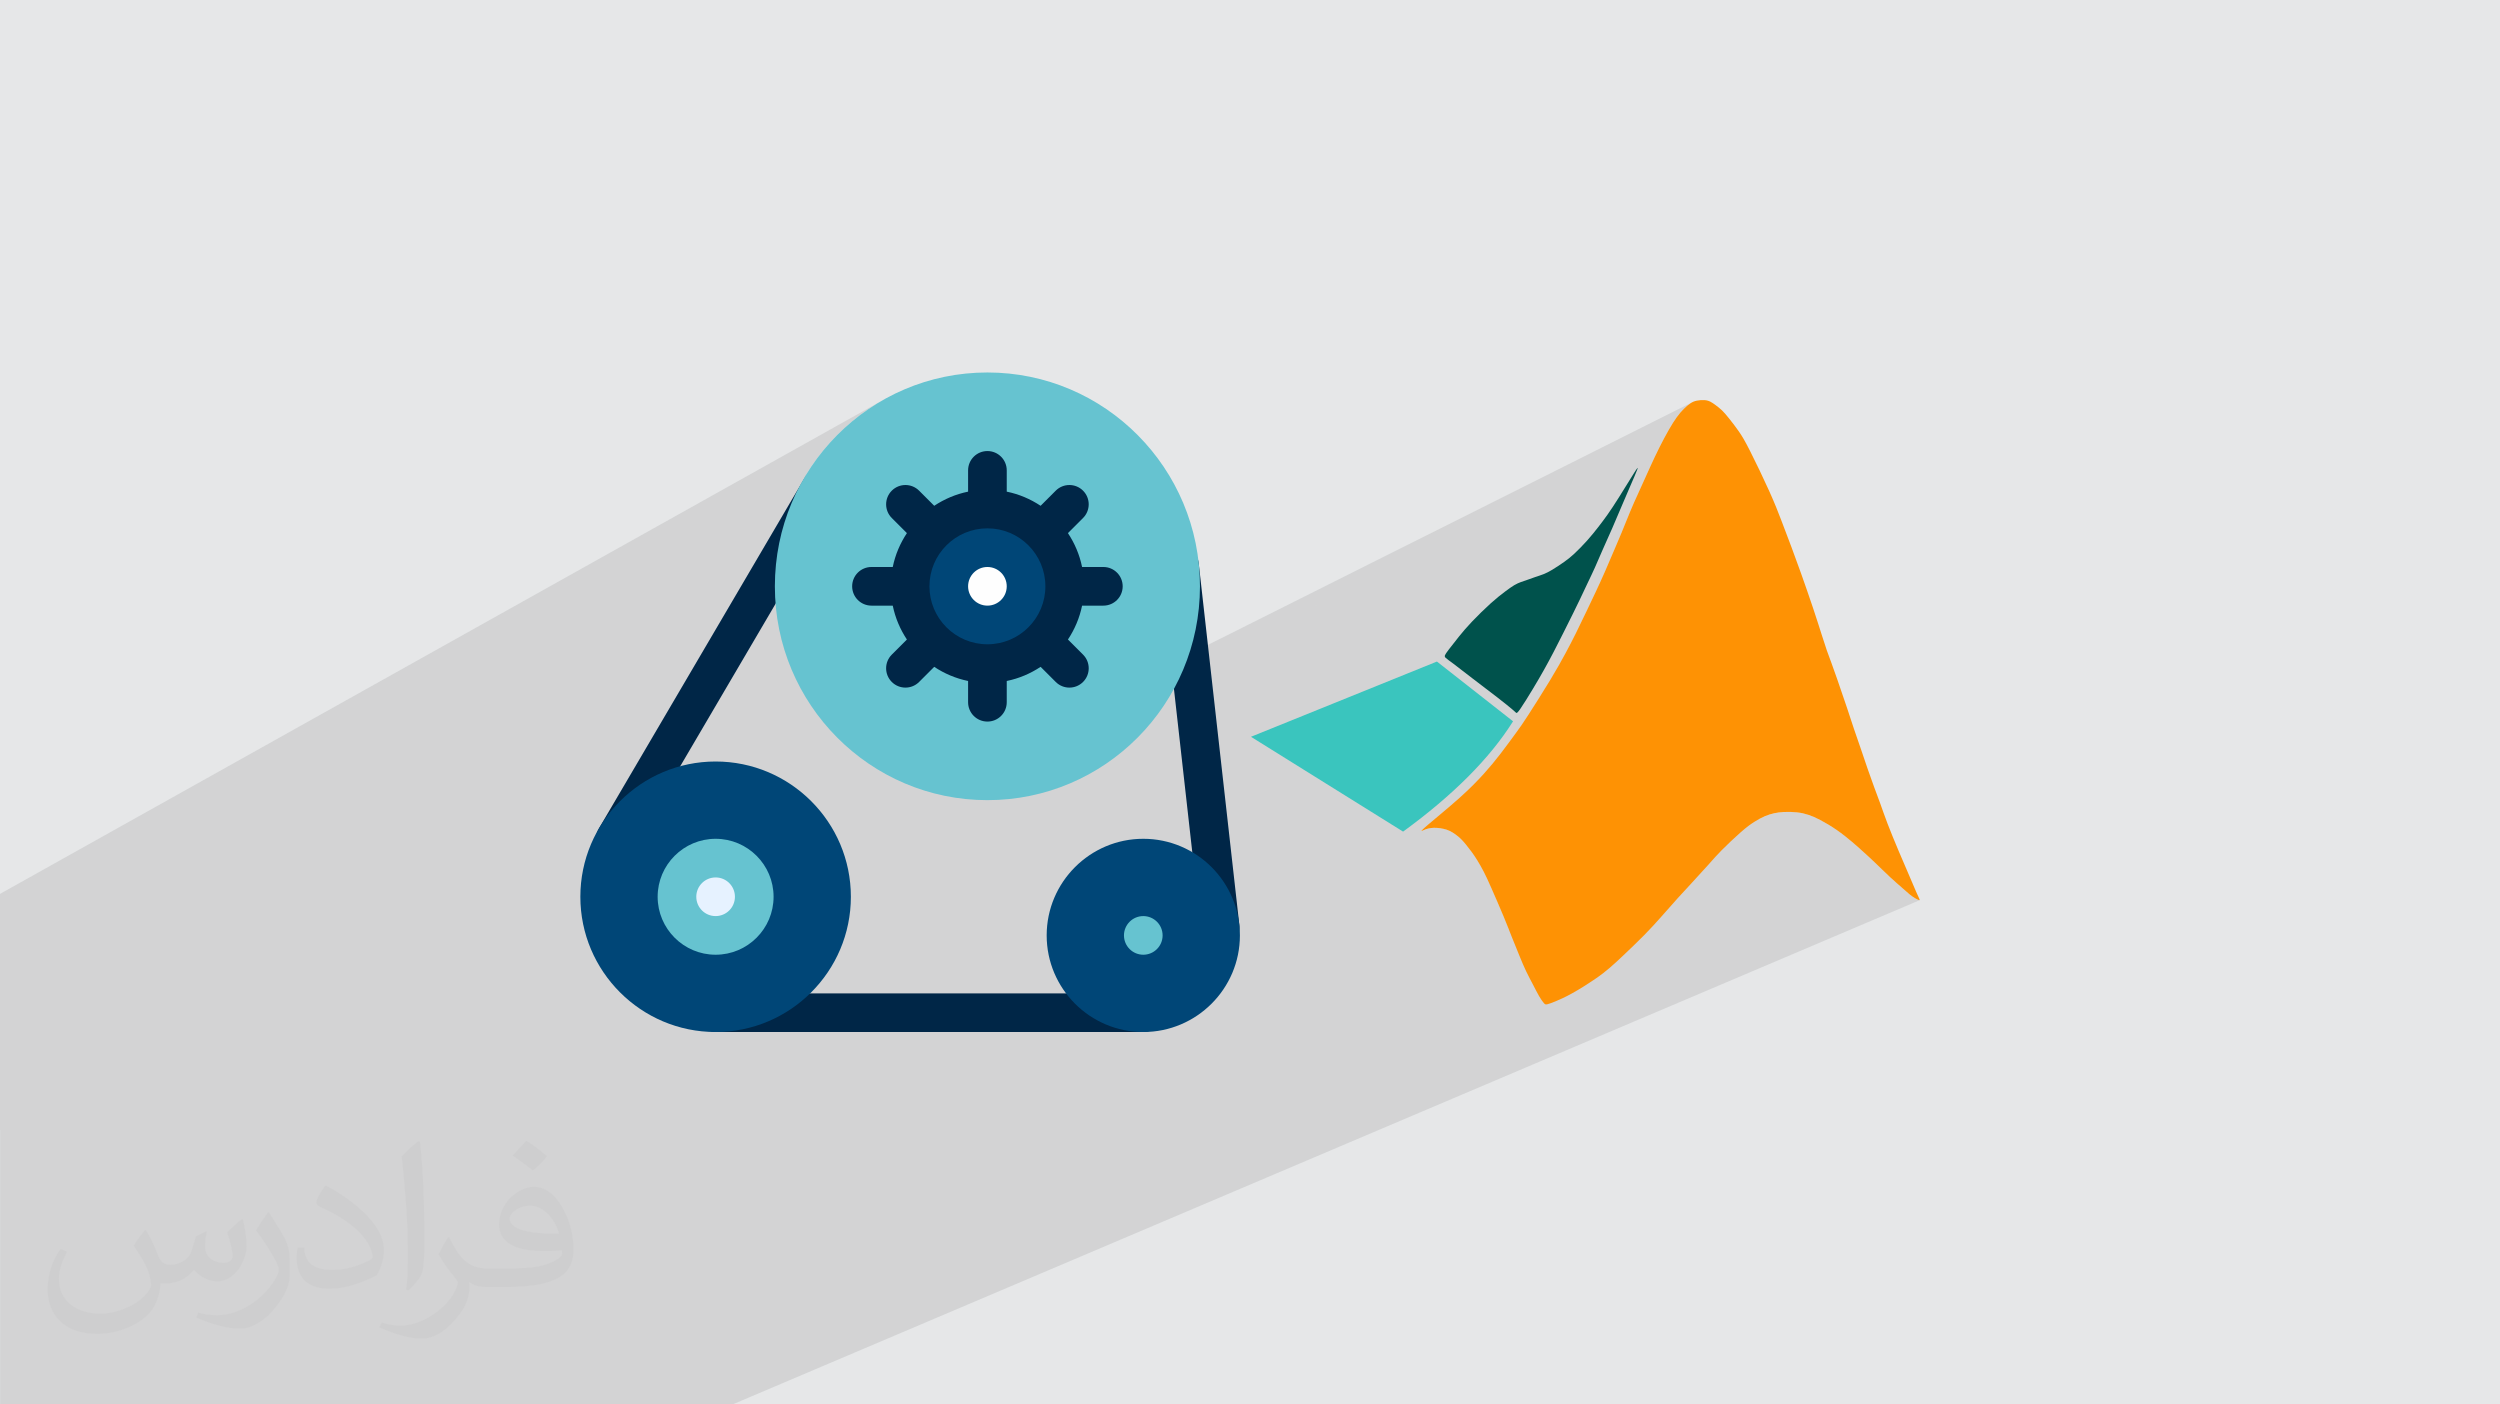
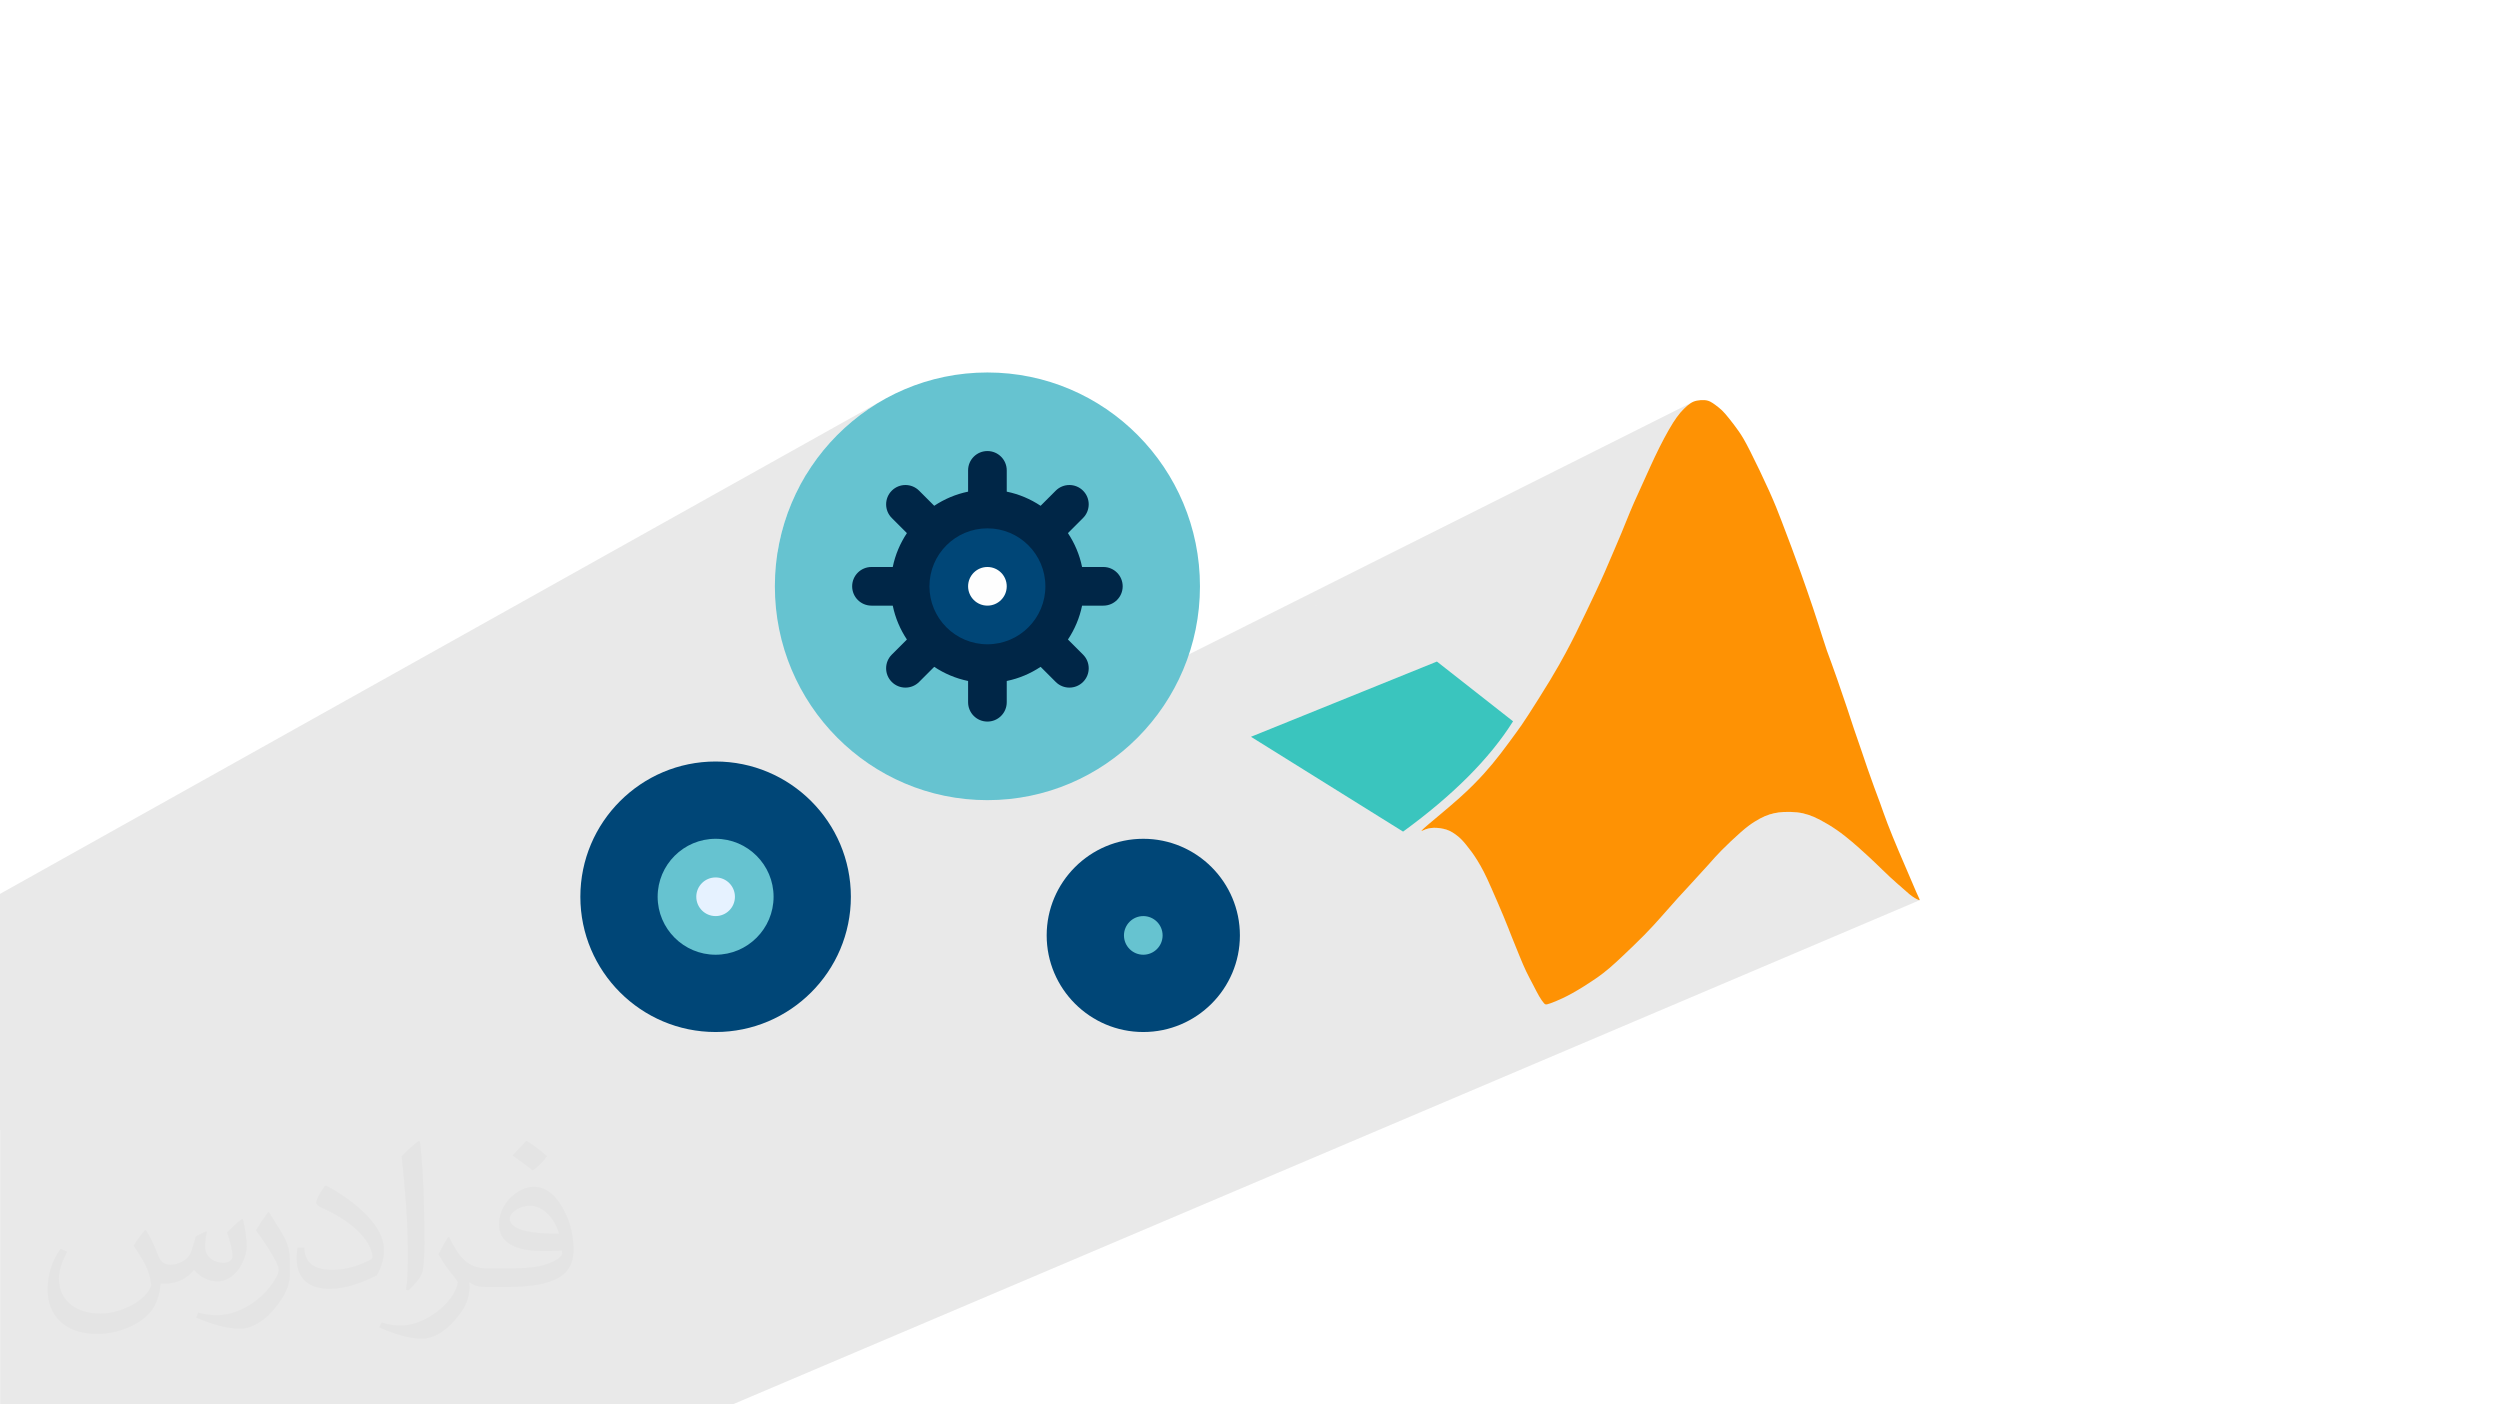
<svg xmlns="http://www.w3.org/2000/svg" xml:space="preserve" width="94.192mm" height="52.917mm" version="1.0" style="shape-rendering:geometricPrecision; text-rendering:geometricPrecision; image-rendering:optimizeQuality; fill-rule:evenodd; clip-rule:evenodd" viewBox="0 0 9404.92 5283.66">
  <defs>
    <style type="text/css">
   
    .fil4 {fill:#00524C}
    .fil3 {fill:#3AC5BE}
    .fil5 {fill:#FE9204}
    .fil10 {fill:#FEFEFE;fill-rule:nonzero}
    .fil8 {fill:#66C3D0;fill-rule:nonzero}
    .fil6 {fill:#002647;fill-rule:nonzero}
    .fil7 {fill:#004677;fill-rule:nonzero}
    .fil9 {fill:#E6F2FF;fill-rule:nonzero}
    .fil2 {fill:#373435;fill-opacity:0.031}
    .fil1 {fill:#2B2A29;fill-opacity:0.102}
    .fil0 {fill:#E6E7E8}
   
  </style>
  </defs>
  <g id="Layer_x0020_1">
-     <polygon class="fil0" points="-0,0 9404.92,0 9404.92,5283.66 -0,5283.66 " />
    <path class="fil1" d="M5242.62 2132.87l-0.01 0m-112.44 0.01l-0.01 0m-1.04 0.01l-764.18 0.08m-631.75 216.77l417.59 -216.75 -417.59 216.75m532.86 -216.76l-115.28 0.01m-4150.78 2119.22l0 -26.65 0 -19.08 0 -86.3 0 -22.88 0 -8.14 0 -4.48 0 -71.14 0 -3.53 0 -23.86 0 -25.44 0 -18.34 0 -13.62 0 -37.45 0 -8.3 0 -0.74 0 -67.35 0 -1.36 0 -12.13 0 -1.5 0 -74.63 0 -8.09 0 -8.38 0 -34.99 0 -194.81 0 -10.16 0 -106.04 9.67 -5.4 3323.83 -1859.1 -33.48 19.37 -32.44 20.92 -31.35 22.43 -30.2 23.88 -29.02 25.28 -27.77 26.64 -26.48 27.94 -25.13 29.19 -23.73 30.39 -22.3 31.54 -19.93 31.27 23.7 -13.15 -12.04 7.28 -10.56 9.66 -8.69 11.93 -20.27 34.53 -9.91 19.49 -16.02 35.64 -14.32 36.52 -12.57 37.38 -10.77 38.17 -8.93 38.92 -5.98 33.71 440.96 -240.67 12.64 -6.65 13.47 -3.99 13.88 -1.33 13.89 1.33 13.47 3.99 9.45 4.97 62.76 -34.16 168.15 -91.52 12.35 -6.69 13.65 -4.23 14.66 -1.48 14.66 1.48 13.66 4.23 12.35 6.69 10.75 8.88 8.88 10.75 6.69 12.35 4.23 13.65 1.48 14.66 0 80.05 8.65 1.88 8.57 2.09 8.48 2.29 8.4 2.5 8.32 2.69 8.22 2.89 8.13 3.08 8.04 3.28 7.94 3.44 7.84 3.63 7.74 3.81 7.64 3.99 3.3 1.83 94.44 -50.36 12.64 -6.65 13.47 -3.99 13.88 -1.33 13.88 1.33 13.47 3.99 12.64 6.65 11.4 9.32 9.32 11.4 6.66 12.64 3.99 13.47 1.33 13.88 -1.33 13.89 -3.99 13.47 -6.66 12.64 -9.32 11.4 -56.85 56.85 4.66 7.21 4.49 7.31 4.32 7.43 4.16 7.53 3.99 7.64 3.81 7.75 3.63 7.84 3.44 7.94 3.27 8.04 3.09 8.13 0.87 2.47 2.02 5.75 2.69 8.32 2.49 8.4 2.3 8.48 2.08 8.57 1.88 8.65 80.05 0 14.66 1.48 13.65 4.23 12.35 6.69 10.75 8.88 6.78 8.22 57.08 -29.51 135.78 -70.18 -11.54 8 -9.74 9.99 -7.66 11.66 -5.32 13 -2.74 14.03 0.1 13.49 0.01 1.23 40.57 361.21 723.6 -362.52 1239.09 -620.78 -2.86 1.44 -2.89 1.63 -2.93 1.82 -3 2.03 -3.07 2.24 -3.13 2.43 -3.18 2.6 -3.21 2.77 -3.24 2.92 -3.25 3.06 -3.25 3.19 -3.25 3.3 -3.24 3.43 -3.25 3.58 -3.26 3.74 -3.28 3.92 -3.3 4.11 -3.32 4.33 -3.37 4.55 -3.4 4.79 -3.47 5.06 -3.53 5.34 -3.62 5.64 -3.72 5.97 -3.84 6.32 -3.95 6.68 -4.1 7.07 -4.24 7.47 -4.37 7.85 -4.47 8.17 -4.55 8.45 -4.6 8.69 -4.64 8.9 -4.63 9.05 -4.62 9.16 -4.57 9.23 -4.52 9.27 -4.46 9.27 -4.37 9.22 -4.3 9.16 -4.2 9.04 -4.09 8.89 -3.98 8.71 -3.86 8.49 -3.77 8.32 -3.69 8.2 -3.65 8.12 -3.64 8.09 -3.66 8.12 -3.69 8.18 -3.77 8.31 -3.86 8.46 -3.92 8.6 -3.97 8.68 -3.98 8.73 -3.98 8.74 -3.93 8.7 -3.86 8.64 -3.76 8.52 -3.64 8.38 -3.52 8.22 -3.41 8.04 -3.29 7.87 -3.19 7.68 -3.07 7.48 -2.98 7.28 -2.87 7.07 -2.78 6.85 -2.7 6.68 -2.66 6.56 -2.62 6.48 -2.63 6.46 -2.66 6.49 -2.7 6.57 -2.78 6.7 -2.87 6.87 -2.99 7.09 -3.11 7.34 -3.24 7.62 -3.38 7.96 -3.54 8.31 -3.71 8.72 -3.9 9.15 -4.08 9.6 -4.24 9.97 -4.37 10.24 -4.45 10.42 -4.5 10.49 -4.51 10.47 -1.02 2.34 -3.47 8.01 -4.43 10.13 -4.34 9.84 -4.26 9.57 -4.2 9.36 -4.17 9.2 -4.16 9.09 -4.16 9.04 -4.19 9.03 -4.24 9.09 -4.31 9.19 -4.39 9.29 -4.45 9.4 -4.51 9.51 -4.57 9.61 -4.64 9.72 -4.69 9.83 -4.75 9.93 -4.8 10.02 -4.84 10.1 -4.86 10.12 -4.87 10.1 -4.88 10.06 -4.85 9.96 -4.82 9.84 -4.77 9.66 -4.71 9.47 -4.69 9.32 -4.71 9.26 -4.77 9.27 -4.85 9.35 -4.99 9.5 -5.17 9.72 -5.37 10.02 -5.63 10.4 -5.94 10.87 -6.35 11.42 -6.8 12.08 -7.35 12.83 -7.95 13.66 -8.62 14.59 -9.38 15.62 -4.98 8.21 -5.15 8.44 -5.3 8.63 -5.4 8.75 -5.48 8.83 -5.52 8.87 -5.53 8.85 -5.52 8.78 -5.45 8.67 -5.38 8.5 -5.25 8.28 -5.1 8.02 -4.92 7.71 -4.7 7.34 -4.46 6.93 -4.17 6.47 -7.48 11.49 -6.47 9.82 -5.7 8.52 -5.18 7.6 -4.9 7.03 -4.86 6.84 -5.06 7.03 -5.5 7.59 -6.14 8.43 -6.71 9.18 -7.18 9.79 -7.53 10.2 -7.77 10.46 -7.9 10.55 -7.92 10.47 -7.82 10.23 -7.65 9.87 -7.53 9.55 -7.5 9.32 -7.53 9.19 -7.67 9.15 -7.88 9.19 -8.18 9.33 -8.56 9.56 -9.02 9.87 -9.56 10.21 -10.18 10.61 -10.87 11.05 -11.65 11.5 -12.5 12.01 -13.44 12.54 -14.45 13.11 -7.62 6.77 -7.83 6.89 -8 6.96 -8.11 7 -8.17 6.99 -8.17 6.96 -8.11 6.87 -8.01 6.76 -7.85 6.59 -7.63 6.4 -7.36 6.17 -7.04 5.89 -6.67 5.59 -6.23 5.23 -5.74 4.84 -5.21 4.41 -8.71 7.49 -6.58 5.81 -4.72 4.35 -3.11 3.09 -1.76 2.02 -0.65 1.14 0.2 0.47 0.66 -0.01 0.13 -0.06 1.16 -0.31 1.46 -0.54 1.72 -0.72 1.93 -0.86 2.11 -0.95 2.24 -0.99 2.33 -0.99 2.38 -0.93 2.4 -0.85 2.41 -0.75 2.42 -0.68 2.43 -0.59 2.44 -0.52 2.46 -0.45 2.48 -0.4 2.49 -0.34 2.51 -0.3 2.54 -0.25 2.58 -0.19 2.64 -0.14 2.69 -0.08 2.76 0 2.85 0.06 2.95 0.14 3.05 0.22 3.13 0.29 3.2 0.37 3.23 0.43 3.24 0.49 3.24 0.55 3.2 0.61 3.14 0.66 3.07 0.71 3 0.76 2.95 0.82 2.9 0.9 2.87 0.98 2.85 1.07 2.84 1.18 2.85 1.29 2.87 1.42 2.87 1.53 2.88 1.64 2.86 1.72 2.85 1.79 2.82 1.86 2.78 1.91 2.74 1.95 2.69 1.98 2.64 2.01 2.59 2.04 2.55 2.1 2.5 2.14 2.47 2.19 2.44 2.26 2.41 2.32 2.38 2.4 2.37 2.47 2.36 2.55 2.37 2.65 2.39 2.73 2.41 2.84 2.46 2.94 2.51 3.05 2.57 3.16 2.61 3.26 2.65 3.34 2.67 3.42 2.68 3.47 2.68 3.51 2.65 3.55 2.63 3.56 2.59 3.57 2.56 3.6 2.55 3.67 2.57 3.76 2.6 3.9 2.65 4.07 2.72 4.27 2.8 4.5 2.91 4.76 3 5.01 3.06 5.22 3.11 5.41 3.13 5.58 3.14 5.72 3.13 5.84 3.09 5.92 3.06 6.01 3.07 6.21 3.16 6.56 3.31 7.06 3.54 7.7 3.83 8.48 4.2 9.41 4.64 10.47 5.12 11.62 5.51 12.57 5.79 13.28 5.94 13.73 6 13.92 5.92 13.85 5.73 13.54 5.43 12.96 5.04 12.19 4.67 11.46 4.37 10.83 4.11 10.3 2.15 5.4 957.82 -425.05 4.53 -2.01 4.45 -1.85 4.38 -1.7 4.33 -1.56 4.28 -1.43 4.26 -1.31 4.25 -1.19 4.27 -1.1 4.29 -1 4.33 -0.92 4.42 -0.84 4.52 -0.76 4.66 -0.67 4.83 -0.58 5.03 -0.49 5.26 -0.39 5.53 -0.3 5.8 -0.2 6.04 -0.1 6.19 0.01 6.3 0.13 6.32 0.23 6.3 0.36 6.19 0.48 6.02 0.62 5.81 0.74 5.6 0.88 5.43 1 5.28 1.12 5.16 1.25 5.06 1.37 5.01 1.48 4.97 1.59 4.96 1.7 5 1.84 5.11 2.02 5.27 2.21 5.49 2.46 5.77 2.73 6.1 3.03 6.49 3.35 6.91 3.7 7.3 4.05 7.59 4.35 7.84 4.63 8 4.89 8.09 5.11 8.12 5.31 8.08 5.49 7.96 5.63 7.82 5.72 7.63 5.76 7.42 5.76 7.17 5.71 6.9 5.6 6.59 5.45 6.24 5.25 5.88 5.02 5.57 4.8 5.3 4.64 5.1 4.51 4.96 4.41 4.86 4.37 4.83 4.36 4.86 4.39 4.93 4.46 5.03 4.58 5.19 4.72 5.36 4.91 5.56 5.14 5.8 5.4 6.07 5.71 6.37 6.05 6.68 6.42 6.94 6.71 7.15 6.93 7.27 7.05 7.34 7.1 7.35 7.05 7.27 6.91 7.15 6.7 6.96 6.41 6.72 6.1 6.46 5.77 6.15 5.44 5.82 5.09 5.44 4.74 5.03 4.38 4.59 4 4.11 3.63 3.71 3.29 3.35 3.01 3.09 2.75 2.88 2.55 2.74 2.39 2.66 2.27 2.66 2.21 2.7 2.16 2.75 2.12 2.75 2.05 2.75 1.99 2.71 1.88 2.65 1.78 2.56 1.65 2.46 1.51 2.33 1.35 2.19 1.19 2.04 1.05 1.89 0.92 1.73 0.78 1.57 0.67 1.4 0.55 1.23 0.45 1.05 0.33 0.86 0.2 0.66 0.01 -4466.84 1897.31 -3.26 0 -26.17 0 -48.34 0 -65.39 0 -123.02 0 -149.06 0 -0.15 0 -4.73 0 -1.95 0 -18.14 0 -70.03 0 -28.8 0 -74.22 0 -30.98 0 -94.26 0 -39.96 0 -89.43 0 -33.47 0 -73.22 0 -52.9 0 -0.13 0 -43.56 0 -22.81 0 -7.88 0 -0.01 0 -114.27 0 -239.45 0 -28.29 0 -55.15 0 -13.88 0 -43.21 0 -37.83 0 -63.67 0 -75.62 0 -61.39 0 -0.02 0 -6.44 0 -55.61 0 -9.69 0 -7.31 0 -6.05 0 -0.01 0 -24.89 0 -43.99 0 -33.38 0 -27.74 0 -16.54 0 -6.32 0 -1.71 0 -1.32 0 -0.11 0 -20.31 0 -3.07 0 -3.98 0 -26.5 0 -51.56 0 -85.61 0 -80.74 0 -45.09 0 -44.83 0 -77.02 0 -43.57 0 -4.92 0 -1.35 0 -1.95 0 -27.28 0 -76.02 0 -2.13 0 -7.86 0 -41.02 0 -33.58 0 0 -58.61 0 -20.97 0 -23.1 0 -5.29 0 -41.65 0 -29.46 0 -9.65 0 -11.29 0 -4.55 0 -19.95 0 -2.31 0 -18.49 0 -5.48 0 -27.51 0 -14.21 0 -5.9 0 -0.43 0 -47.37 0 -11.49 0 -108.92 0 -24.27 0 -145.24 0 -23.13 0 -3.28 0 -20.52 0 -38.24 0 -28.55 0 -8.78 0 -18.98 0 -2.34 0 -2.48 0 -7.6 0 -5.85 0 -26.97 0 -37.15 0 -5.57 0 -2.61 0 -26.15 0 -7.42 0 -1.15 0 -5.07 0 -9.32 0 -12.62 0 -3.1 0 -12.71 0 -11.14 0 -30.69 0 -8.63 0 -0.94 0 -6.21 0 -28.14zm4364.95 -2118.01l-141.63 72.93 141.63 -72.93zm-182.98 1728.1l1375.59 -625.58 -1375.59 625.58zm-44.27 -18.79l1398.85 -638.16 -1398.85 638.16zm-58.76 -37.12l1417.28 -649.93 -1417.28 649.93zm1129.15 -721.68l374.19 -174.3 -374.19 174.3zm-88.03 -54.88l583.67 -273.87 -583.67 273.87zm-39.97 -24.92l668.8 -314.85 -668.8 314.85zm-929.31 -871.92l-417.59 216.75 417.59 -216.75zm2127.56 -516.92l-1035.71 516.8 -831.23 414.76 831.22 -414.76 1035.72 -516.8zm81.22 -99.08l-1229.38 615.89 -0.02 0.01 -0.01 0m0.02 -0.01l1229.39 -615.89" />
    <path class="fil2" d="M548.54 4627.69c17.95,27.21 29.6,53.36 40.96,82.43 8.45,16.91 12.93,48.09 52.57,48.09 11.61,0 28.28,-3.42 43.06,-11.61 16.63,-8.73 29.32,-21.94 35.94,-42l15.85 -53.36 38.57 -19.02 2.64 2.64c-5.27,20.09 -6.59,39.36 -6.59,54.43 0,44.63 38.57,61.56 69.22,61.56 17.95,0 34.09,-8.73 34.09,-25.11 0,-21.13 -8.98,-57.06 -20.62,-89.29 17.95,-17.95 35.94,-35.94 56.53,-50.47l3.17 1.6c8.98,38.04 14,75.56 14,100.66 0,24.57 -10.83,51.79 -19.81,69.49 -18.49,34.87 -51.25,62.62 -90.87,62.62 -30.1,0 -63.65,-15.07 -86.66,-43.06l-1.32 0c-21.66,26.96 -55.22,51.25 -108.86,51.25l-16.63 0c-2.64,35.41 -10.29,60.49 -21.94,82.95 -31.95,62.34 -126.81,106.47 -216.1,106.47 -124.17,0 -186.51,-71.59 -186.51,-166.96 0,-58.91 19.27,-113.6 48.88,-152.42l24.29 10.04c-18.49,35.41 -30.91,68.68 -30.91,101.45 0,89.29 72.66,131.83 156.4,131.83 77.68,0 173.83,-49.41 191.28,-106.72 -6.59,-62.62 -30.1,-91.93 -66.04,-148.99 10.83,-19.02 24.83,-38.04 42.28,-58.38l3.17 0 0 0 0 0 -0.02 -0.09zm1432.13 -336.04c26.15,16.39 51.79,35.66 76.87,57.85 -14,19.81 -31.45,37.79 -53.11,53.64 -25.11,-20.34 -50.19,-37.79 -75.84,-56.27 17.42,-19.55 34.62,-38.29 52.04,-55.22l0 0 0 0 0 0 0 0 0 0 0.03 0zm13.47 244.11c-42.28,0 -76.87,27.75 -76.87,48.34 0,44.13 84.53,57.85 185.72,57.31 -12.68,-51.79 -57.06,-105.68 -108.86,-105.68l0.01 0.03zm-94.86 236.19c54.96,0 103.04,-1.6 139.74,-10.83 40.96,-10.29 75.56,-30.91 75.56,-45.17 0,-3.7 0,-8.19 -1.32,-11.89 -22.98,2.11 -49.41,2.11 -72.38,2.11 -74.49,0 -131.55,-16.91 -154.02,-58.66 -5.55,-11.61 -9.51,-24.57 -9.51,-39.36 0,-40.43 17.42,-79.79 48.09,-107 25.61,-22.45 53.89,-36.44 82.67,-36.44 52.04,0 93.51,41.75 122.57,107.54 15.85,35.94 26.68,77.4 26.68,129.72 0,34.87 -9.51,64.19 -31.17,85.85 -40.43,39.11 -114.92,53.89 -229.04,53.89l-51.79 0 0 0 -13.47 0c-28.28,0 -48.62,-5.02 -64.72,-17.42l-2.64 0c0.79,6.59 1.32,12.93 1.32,19.02 0,25.61 -8.45,58.38 -25.61,84.53 -50.72,75.3 -105.68,108.04 -153.24,108.04 -48.09,0 -107,-18.49 -160.11,-42.54l9.51 -18.49c17.17,7.13 40.96,11.89 73.7,11.89 85.85,0 198.66,-82.43 212.66,-163 -3.17,-6.59 -8.98,-15.32 -17.17,-24.57 -25.11,-29.85 -40.96,-54.68 -55.75,-80.83 12.68,-25.11 24.29,-45.17 35.13,-63.4l4.49 -0.53c36.72,74.77 69.99,117.55 144.23,117.55l11.61 0 0 0 53.89 0 0 0 0 0 0 0 0 0 0 0 0.09 0.01zm-371.98 79c6.34,-34.34 6.87,-72.91 6.87,-108.86l0 -53.36c0,-99.6 -12.68,-244.36 -22.98,-338.68 17.95,-19.27 43.06,-42 62.87,-57.31l5.81 1.6c13.47,118.62 16.63,256 16.63,383.06 0,33.3 -1.32,65.79 -4.49,89.55 -1.85,30.1 -19.27,52.83 -56.53,87.7l-8.19 -3.7zm-382.8 -157.19c1.85,46.77 24.83,83.49 105.15,83.49 49.93,0 92.19,-12.93 138.96,-35.13 8.45,-3.7 12.93,-8.73 12.93,-12.93 0,-29.32 -22.45,-68.15 -60.23,-103.55 -36.72,-33.3 -85.34,-62.62 -130.76,-82.18 -15.6,-6.59 -20.62,-13.47 -20.62,-20.09 0,-13.47 17.95,-41.75 32.77,-62.09l5.02 -0.53c52.04,27.21 110.17,67.64 153.24,112.53 39.11,41.47 63.4,83.49 63.4,129.19 0,33.81 -10.29,65.51 -26.96,95.11 -57.06,28.79 -117.83,50.72 -178.06,50.72 -73.17,0 -123.1,-34.34 -123.1,-114.92 0,-8.73 0,-22.19 3.17,-39.64l25.11 0 0 0 0 0 0 0 0 0 0 0 -0.02 0zm-132.37 -132.9l45.45 73.45c16.63,27.21 32.23,56.81 32.23,103.55l0 59.7c0,48.34 -30.91,100.13 -80.83,151.38 -39.11,34.62 -73.7,49.41 -105.68,49.41 -47.55,0 -101.98,-14.79 -164.85,-41.75l7.13 -18.49c19.81,5.27 42.79,9.77 71.06,9.77 90.36,-0.53 182.8,-66.57 225.08,-147.15 5.02,-9.26 6.87,-17.95 6.87,-24.04 0,-9.26 -5.02,-19.55 -8.98,-28.79 -22.98,-43.31 -48.62,-82.95 -76.87,-119.68 14.79,-23.25 29.6,-45.7 45.7,-67.9l3.7 0.53 0 0 0 0 0 0 0 0 0 0 -0.02 0.01z" />
    <g id="_1625562644864">
      <g>
        <path class="fil3" d="M5405.64 2488.73l286.44 224.81c-87.61,139.52 -225.52,277.84 -413.74,414.96l-572.25 -356.76 699.56 -283.01z" />
-         <path class="fil4" d="M5718.78 2667.61c11.14,-15.78 31.3,-48.49 47.85,-75.98 16.55,-27.48 29.48,-49.72 42.04,-72.17 12.56,-22.45 24.73,-45.08 36.41,-67.53 11.7,-22.44 22.93,-44.7 35.39,-69.51 12.45,-24.81 26.15,-52.21 36.8,-73.69 10.64,-21.5 18.26,-37.09 26.73,-54.89 8.47,-17.79 17.79,-37.75 27.29,-57.72 9.52,-19.96 19.22,-39.94 28.63,-60.86 9.42,-20.93 18.55,-42.79 29.58,-67.9 11.03,-25.12 23.97,-53.45 36.05,-81.04 12.08,-27.58 23.29,-54.4 34.33,-80.46 11.03,-26.05 21.88,-51.34 33.09,-77.21 11.21,-25.88 22.83,-52.31 26.63,-62.95 3.79,-10.65 -0.2,-5.52 -13.98,16.36 -13.8,21.88 -37.38,60.49 -55.45,89.21 -18.06,28.71 -30.62,47.54 -42.41,64.28 -11.8,16.73 -22.83,31.37 -35.1,47.17 -12.27,15.78 -25.77,32.71 -41.75,50.58 -15.97,17.88 -34.42,36.71 -48.87,50.12 -14.47,13.41 -24.91,21.4 -38.42,30.91 -13.5,9.52 -30.05,20.54 -43.26,28.53 -13.22,7.99 -23.12,12.93 -33.39,17.03 -10.27,4.09 -20.92,7.32 -31.57,10.93 -10.65,3.62 -21.3,7.6 -30.25,10.73 -8.94,3.15 -16.18,5.43 -23.66,8.18 -7.52,2.76 -15.32,5.99 -24.92,11.7 -9.62,5.7 -21.01,13.88 -35.19,24.54 -14.19,10.65 -31.09,23.77 -53.17,43.64 -22.07,19.88 -49.27,46.51 -69.99,68.29 -20.74,21.77 -35,38.69 -49.54,56.67 -14.56,17.97 -29.4,36.99 -38.41,48.97 -9.04,11.98 -12.28,16.92 -13.98,20.74 -1.72,3.8 -1.92,6.46 2.47,10.74 4.38,4.27 13.32,10.17 29.4,22.25 16.09,12.07 39.27,30.33 69.42,53.45 30.13,23.11 67.24,51.06 95.68,73.12 28.43,22.06 48.22,38.24 58.48,46.99 10.27,8.76 11.03,10.07 11.42,10.55 0.38,0.48 0.38,0.1 1.43,0.47 1.04,0.38 3.13,1.53 14.26,-14.27l-0.04 0.01z" />
        <path class="fil5" d="M5348.34 3125.95c2.66,-0.47 8.94,-3.9 15.31,-6.28 6.38,-2.39 12.84,-3.72 19.5,-4.57 6.66,-0.86 13.51,-1.24 21.49,-0.76 7.99,0.48 17.12,1.8 25.39,3.61 8.28,1.83 15.7,4.09 23.29,7.7 7.61,3.62 15.42,8.57 22.64,13.8 7.24,5.22 13.88,10.74 20.26,17.01 6.37,6.28 12.46,13.32 19.22,21.6 6.76,8.27 14.17,17.77 21.11,27.29 6.94,9.52 13.41,19.01 21.01,31.37 7.62,12.36 16.36,27.58 24.53,43.47 8.18,15.87 15.8,32.42 28.82,61.9 13.03,29.48 31.47,71.9 45.45,105.47 13.98,33.57 23.49,58.3 33.2,82.73 9.71,24.45 19.59,48.61 28.06,69.15 8.45,20.54 15.49,37.46 23.87,54.87 8.36,17.42 18.06,35.29 26.34,51.16 8.26,15.9 15.12,29.77 21.97,41.57 6.85,11.8 13.7,21.5 18.26,26.63 4.55,5.14 6.84,5.7 12.94,4.28 6.08,-1.43 15.98,-4.84 31.37,-11.21 15.42,-6.38 36.33,-15.69 62.96,-30.53 26.63,-14.83 58.96,-35.19 83.22,-51.72 24.24,-16.55 40.41,-29.3 55.92,-42.52 15.5,-13.22 30.32,-26.92 53.06,-48.41 22.74,-21.49 53.35,-50.77 78.18,-75.98 24.82,-25.19 43.85,-46.3 64.96,-70.09 21.12,-23.77 44.32,-50.21 61.34,-69.14 17.01,-18.93 27.86,-30.33 47.83,-51.92 19.98,-21.59 49.08,-53.35 68.38,-74.95 19.32,-21.59 28.82,-33 48.71,-53.06 19.87,-20.08 50.12,-48.79 72.56,-68.38 22.44,-19.59 37.09,-30.05 50.87,-38.7 13.8,-8.67 26.73,-15.51 38.7,-20.64 12,-5.14 23.03,-8.57 34.54,-11.12 11.49,-2.57 23.48,-4.28 38.6,-4.94 15.12,-0.66 33.38,-0.29 49.17,1.53 15.79,1.8 29.1,5.03 42.34,9.42 13.21,4.37 26.32,9.89 44.2,19.32 17.87,9.42 40.51,22.72 61.92,37.55 21.4,14.85 41.56,31.19 57.72,44.89 16.17,13.7 28.34,24.73 41.38,36.52 13.02,11.8 26.91,24.35 44.32,40.99 17.4,16.63 38.32,37.37 57.14,54.87 18.82,17.5 35.57,31.77 47.18,41.95 11.59,10.17 18.06,16.26 25.19,22.08 7.13,5.79 14.93,11.31 21.3,15.12 6.38,3.79 11.32,5.89 14.36,6.95 3.05,1.04 4.18,1.04 2.39,-3.71 -1.82,-4.76 -6.57,-14.27 -12.66,-27.97 -6.08,-13.7 -13.49,-31.57 -24.63,-57.54 -11.12,-25.95 -25.97,-60 -40.99,-95.57 -15.02,-35.57 -30.24,-72.66 -41.85,-103 -11.61,-30.33 -19.59,-53.92 -27.3,-75.32 -7.71,-21.4 -15.12,-40.61 -23.19,-62.49 -8.08,-21.88 -16.83,-46.41 -24.63,-69.05 -7.8,-22.64 -14.64,-43.35 -23.29,-68.57 -8.66,-25.19 -19.11,-54.87 -27.86,-80.84 -8.76,-25.95 -15.79,-48.22 -26.73,-80.93 -10.93,-32.72 -25.77,-75.9 -35.96,-105.18 -10.17,-29.29 -15.68,-44.69 -21.59,-60.66 -5.9,-15.98 -12.17,-32.54 -17.5,-47.66 -5.32,-15.12 -9.7,-28.82 -17.77,-54.3 -8.08,-25.49 -19.88,-62.76 -34.23,-105.65 -14.38,-42.89 -31.29,-91.38 -44.89,-129.62 -13.6,-38.22 -23.86,-66.18 -35.76,-97.94 -11.9,-31.77 -25.39,-67.33 -38.14,-100.63 -12.73,-33.27 -24.73,-64.28 -45.93,-111.45 -21.21,-47.17 -51.63,-110.5 -71.98,-150.64 -20.35,-40.13 -30.62,-57.07 -42.71,-74.46 -12.08,-17.4 -25.96,-35.28 -36.71,-48.69 -10.75,-13.41 -18.35,-22.35 -26.25,-29.96 -7.9,-7.61 -16.08,-13.87 -23.49,-19.41 -7.42,-5.51 -14.07,-10.25 -20.74,-13.59 -6.65,-3.31 -13.31,-5.23 -22.06,-5.8 -8.76,-0.56 -19.59,0.2 -28.53,2 -8.95,1.81 -15.97,4.66 -23.87,9.8 -7.89,5.13 -16.63,12.56 -25.29,21.21 -8.66,8.66 -17.21,18.53 -26.26,30.99 -9.03,12.46 -18.53,27.49 -29.67,46.88 -11.12,19.4 -23.87,43.17 -36.15,67.72 -12.27,24.53 -24.05,49.82 -34.52,72.76 -10.46,22.92 -19.59,43.46 -29.76,65.81 -10.17,22.36 -21.4,46.51 -31.29,69.05 -9.9,22.55 -18.44,43.45 -25.96,62.01 -7.52,18.55 -13.98,34.71 -21.5,52.79 -7.52,18.06 -16.08,38.04 -26.74,63.04 -10.64,25.01 -23.39,55.06 -35.1,81.69 -11.7,26.63 -22.35,49.84 -33.75,74.19 -11.42,24.34 -23.59,49.82 -36.33,76.45 -12.74,26.62 -26.05,54.39 -38.71,79.88 -12.64,25.48 -24.63,48.7 -39.28,75.89 -14.64,27.21 -31.96,58.39 -58.01,101.48 -26.06,43.08 -60.87,98.06 -82.35,131.24 -21.5,33.2 -29.68,44.61 -45.16,65.91 -15.51,21.3 -38.33,52.5 -58.96,79.32 -20.64,26.81 -39.09,49.26 -62.49,75.13 -23.39,25.85 -51.72,55.16 -91.67,90.91 -39.94,35.76 -91.49,77.98 -117.73,100.33 -26.26,22.36 -27.21,24.83 -24.53,24.35l0 -0.06z" />
      </g>
      <g>
-         <path class="fil6" d="M4590 3559.78c-36.63,0 -68.16,-27.54 -72.2,-64.8l-152.85 -1360.78c-4.33,-39.89 24.49,-75.82 64.38,-80.15 40.32,-4.25 75.75,24.42 80.15,64.39l152.85 1360.77c4.33,39.9 -24.49,75.82 -64.38,80.15 -2.7,0.28 -5.32,0.43 -7.95,0.43l0 -0.01z" />
-         <path class="fil6" d="M4301.01 3737.04l-586.37 0 -1022.52 0c-40.18,0 -72.69,32.51 -72.69,72.69 0,40.18 32.51,72.69 72.69,72.69l1022.52 0 586.37 0c40.18,0 72.69,-32.51 72.69,-72.69 0,-40.18 -32.51,-72.7 -72.69,-72.7l0 0.01z" />
-         <path class="fil6" d="M2315.38 3226.57c-12.49,0 -25.13,-3.2 -36.63,-9.93 -34.64,-20.3 -46.28,-64.81 -26.05,-99.45l771.37 -1314.28c20.3,-34.79 64.95,-46.28 99.45,-26.05 34.64,20.3 46.28,64.81 26.05,99.45l-771.36 1314.28c-13.56,23.14 -37.84,35.99 -62.82,35.99z" />
        <path class="fil7" d="M2692.11 3882.42c-280.55,0 -508.84,-228.29 -508.84,-508.84 0,-280.55 228.29,-508.84 508.84,-508.84 280.55,0 508.84,228.29 508.84,508.84 0,280.55 -228.29,508.84 -508.84,508.84z" />
        <path class="fil8" d="M2692.11 3591.65c-120.25,0 -218.08,-97.82 -218.08,-218.07 0,-120.25 97.83,-218.07 218.08,-218.07 120.25,0 218.07,97.82 218.07,218.07 0,120.25 -97.82,218.07 -218.07,218.07z" />
        <circle class="fil9" cx="2692.11" cy="3373.58" r="72.69" />
-         <path class="fil7" d="M4301.01 3882.42c-200.4,0 -363.46,-163.05 -363.46,-363.46 0,-200.4 163.05,-363.45 363.46,-363.45 200.4,0 363.46,163.05 363.46,363.45 0,200.41 -163.06,363.46 -363.46,363.46z" />
+         <path class="fil7" d="M4301.01 3882.42c-200.4,0 -363.46,-163.05 -363.46,-363.46 0,-200.4 163.05,-363.45 363.46,-363.45 200.4,0 363.46,163.05 363.46,363.45 0,200.41 -163.06,363.46 -363.46,363.46" />
        <circle class="fil8" cx="4301.01" cy="3518.97" r="72.69" />
        <ellipse class="fil8" cx="3714.63" cy="2205.68" rx="799.6" ry="804.45" />
        <path class="fil6" d="M4150.78 2132.99l-80.05 0c-9.44,-46.32 -27.92,-89.3 -53.19,-127.43l56.85 -56.85c28.4,-28.4 28.4,-74.4 0,-102.79 -28.39,-28.39 -74.39,-28.39 -102.78,0l-56.86 56.86c-38.11,-25.27 -81.1,-43.75 -127.42,-53.2l0 -80.05c0,-40.18 -32.51,-72.69 -72.7,-72.69 -40.18,0 -72.69,32.51 -72.69,72.69l0 80.05c-46.32,9.45 -89.29,27.93 -127.42,53.2l-56.86 -56.86c-28.4,-28.39 -74.4,-28.39 -102.79,0 -28.39,28.4 -28.39,74.4 0,102.79l56.86 56.85c-25.27,38.12 -43.75,81.11 -53.19,127.43l-80.05 0c-40.18,0 -72.69,32.51 -72.69,72.69 0,40.18 32.51,72.69 72.69,72.69l80.05 0c9.44,46.32 27.92,89.3 53.19,127.43l-56.85 56.85c-28.4,28.4 -28.4,74.4 0,102.79 28.39,28.4 74.4,28.4 102.78,0l56.86 -56.86c38.12,25.27 81.11,43.75 127.43,53.2l0 80.05c0,40.18 32.51,72.69 72.69,72.69 40.18,0 72.69,-32.51 72.69,-72.69l0 -80.05c46.32,-9.45 89.3,-27.93 127.43,-53.2l56.85 56.86c28.4,28.4 74.4,28.4 102.79,0 28.39,-28.4 28.39,-74.4 0,-102.79l-56.86 -56.85c25.27,-38.12 43.75,-81.11 53.2,-127.43l80.04 0c40.18,0 72.7,-32.51 72.7,-72.69 0,-40.18 -32.52,-72.69 -72.7,-72.69l0 0zm-436.14 218.07c-80.15,0 -145.39,-65.23 -145.39,-145.38 0,-80.14 65.24,-145.38 145.39,-145.38 80.14,0 145.38,65.24 145.38,145.38 0,80.15 -65.24,145.38 -145.38,145.38z" />
        <circle class="fil7" cx="3714.63" cy="2205.68" r="218.07" />
        <circle class="fil10" cx="3714.63" cy="2205.68" r="72.69" />
      </g>
    </g>
  </g>
</svg>